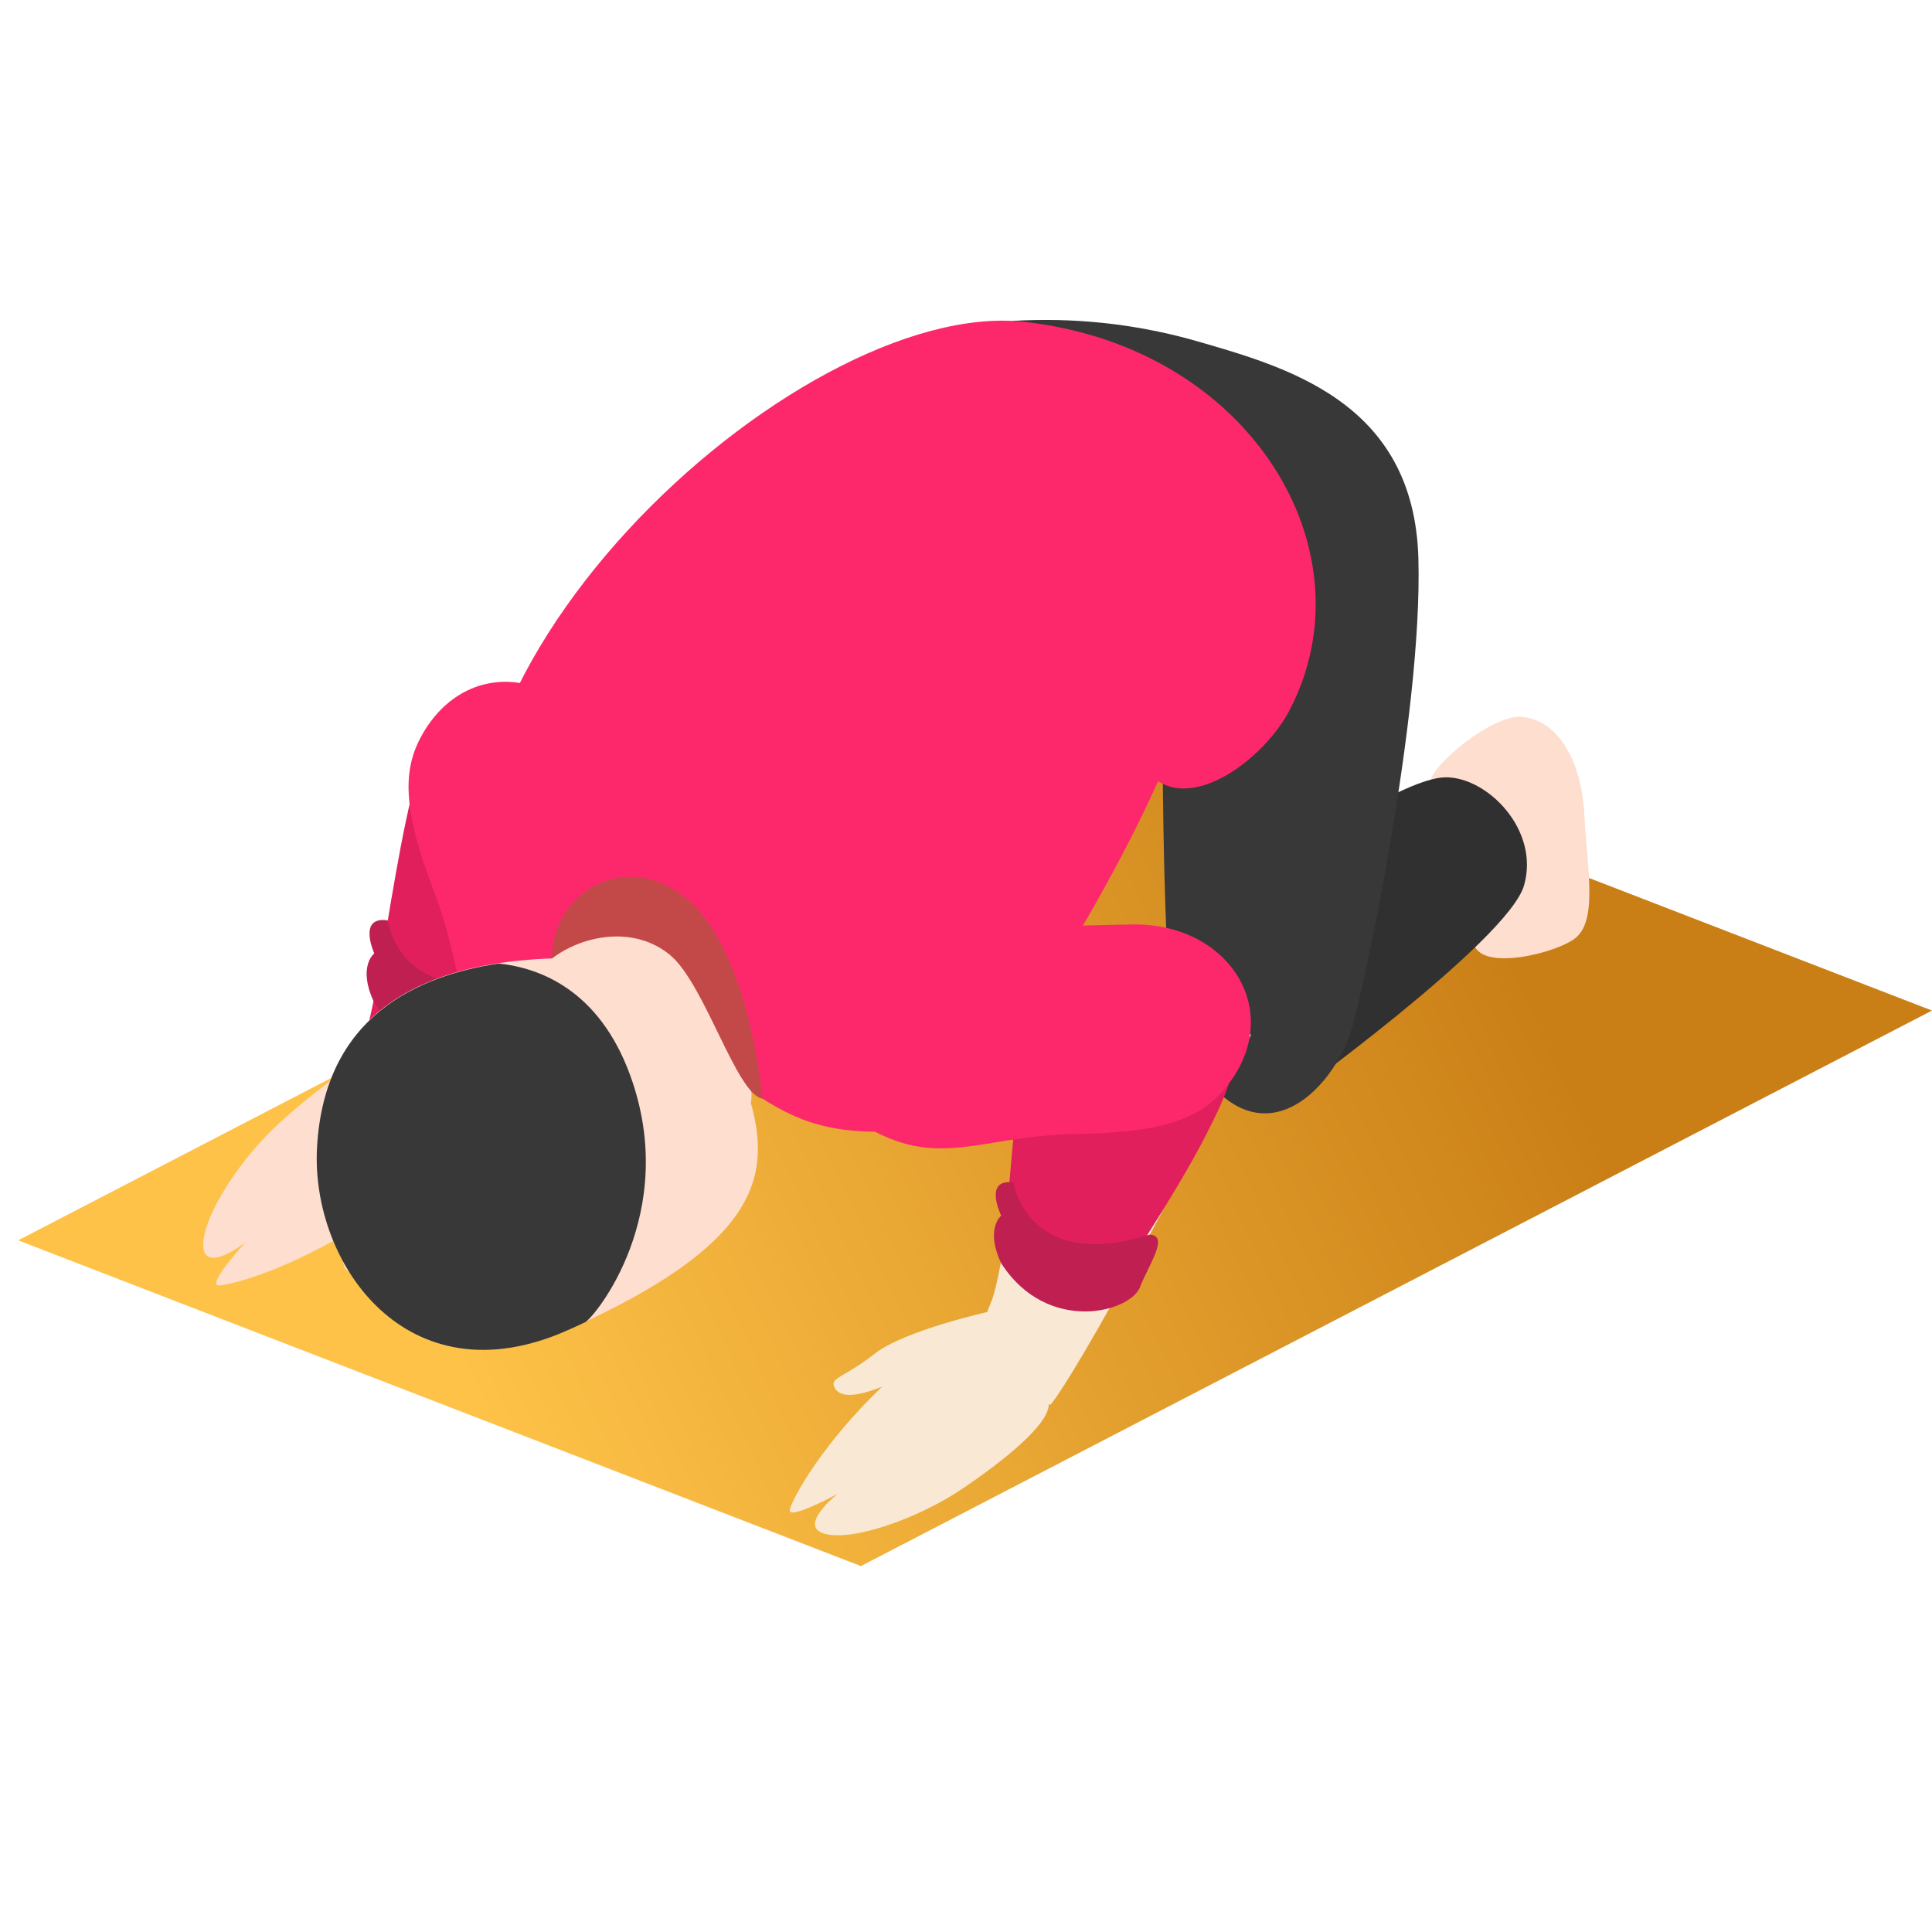
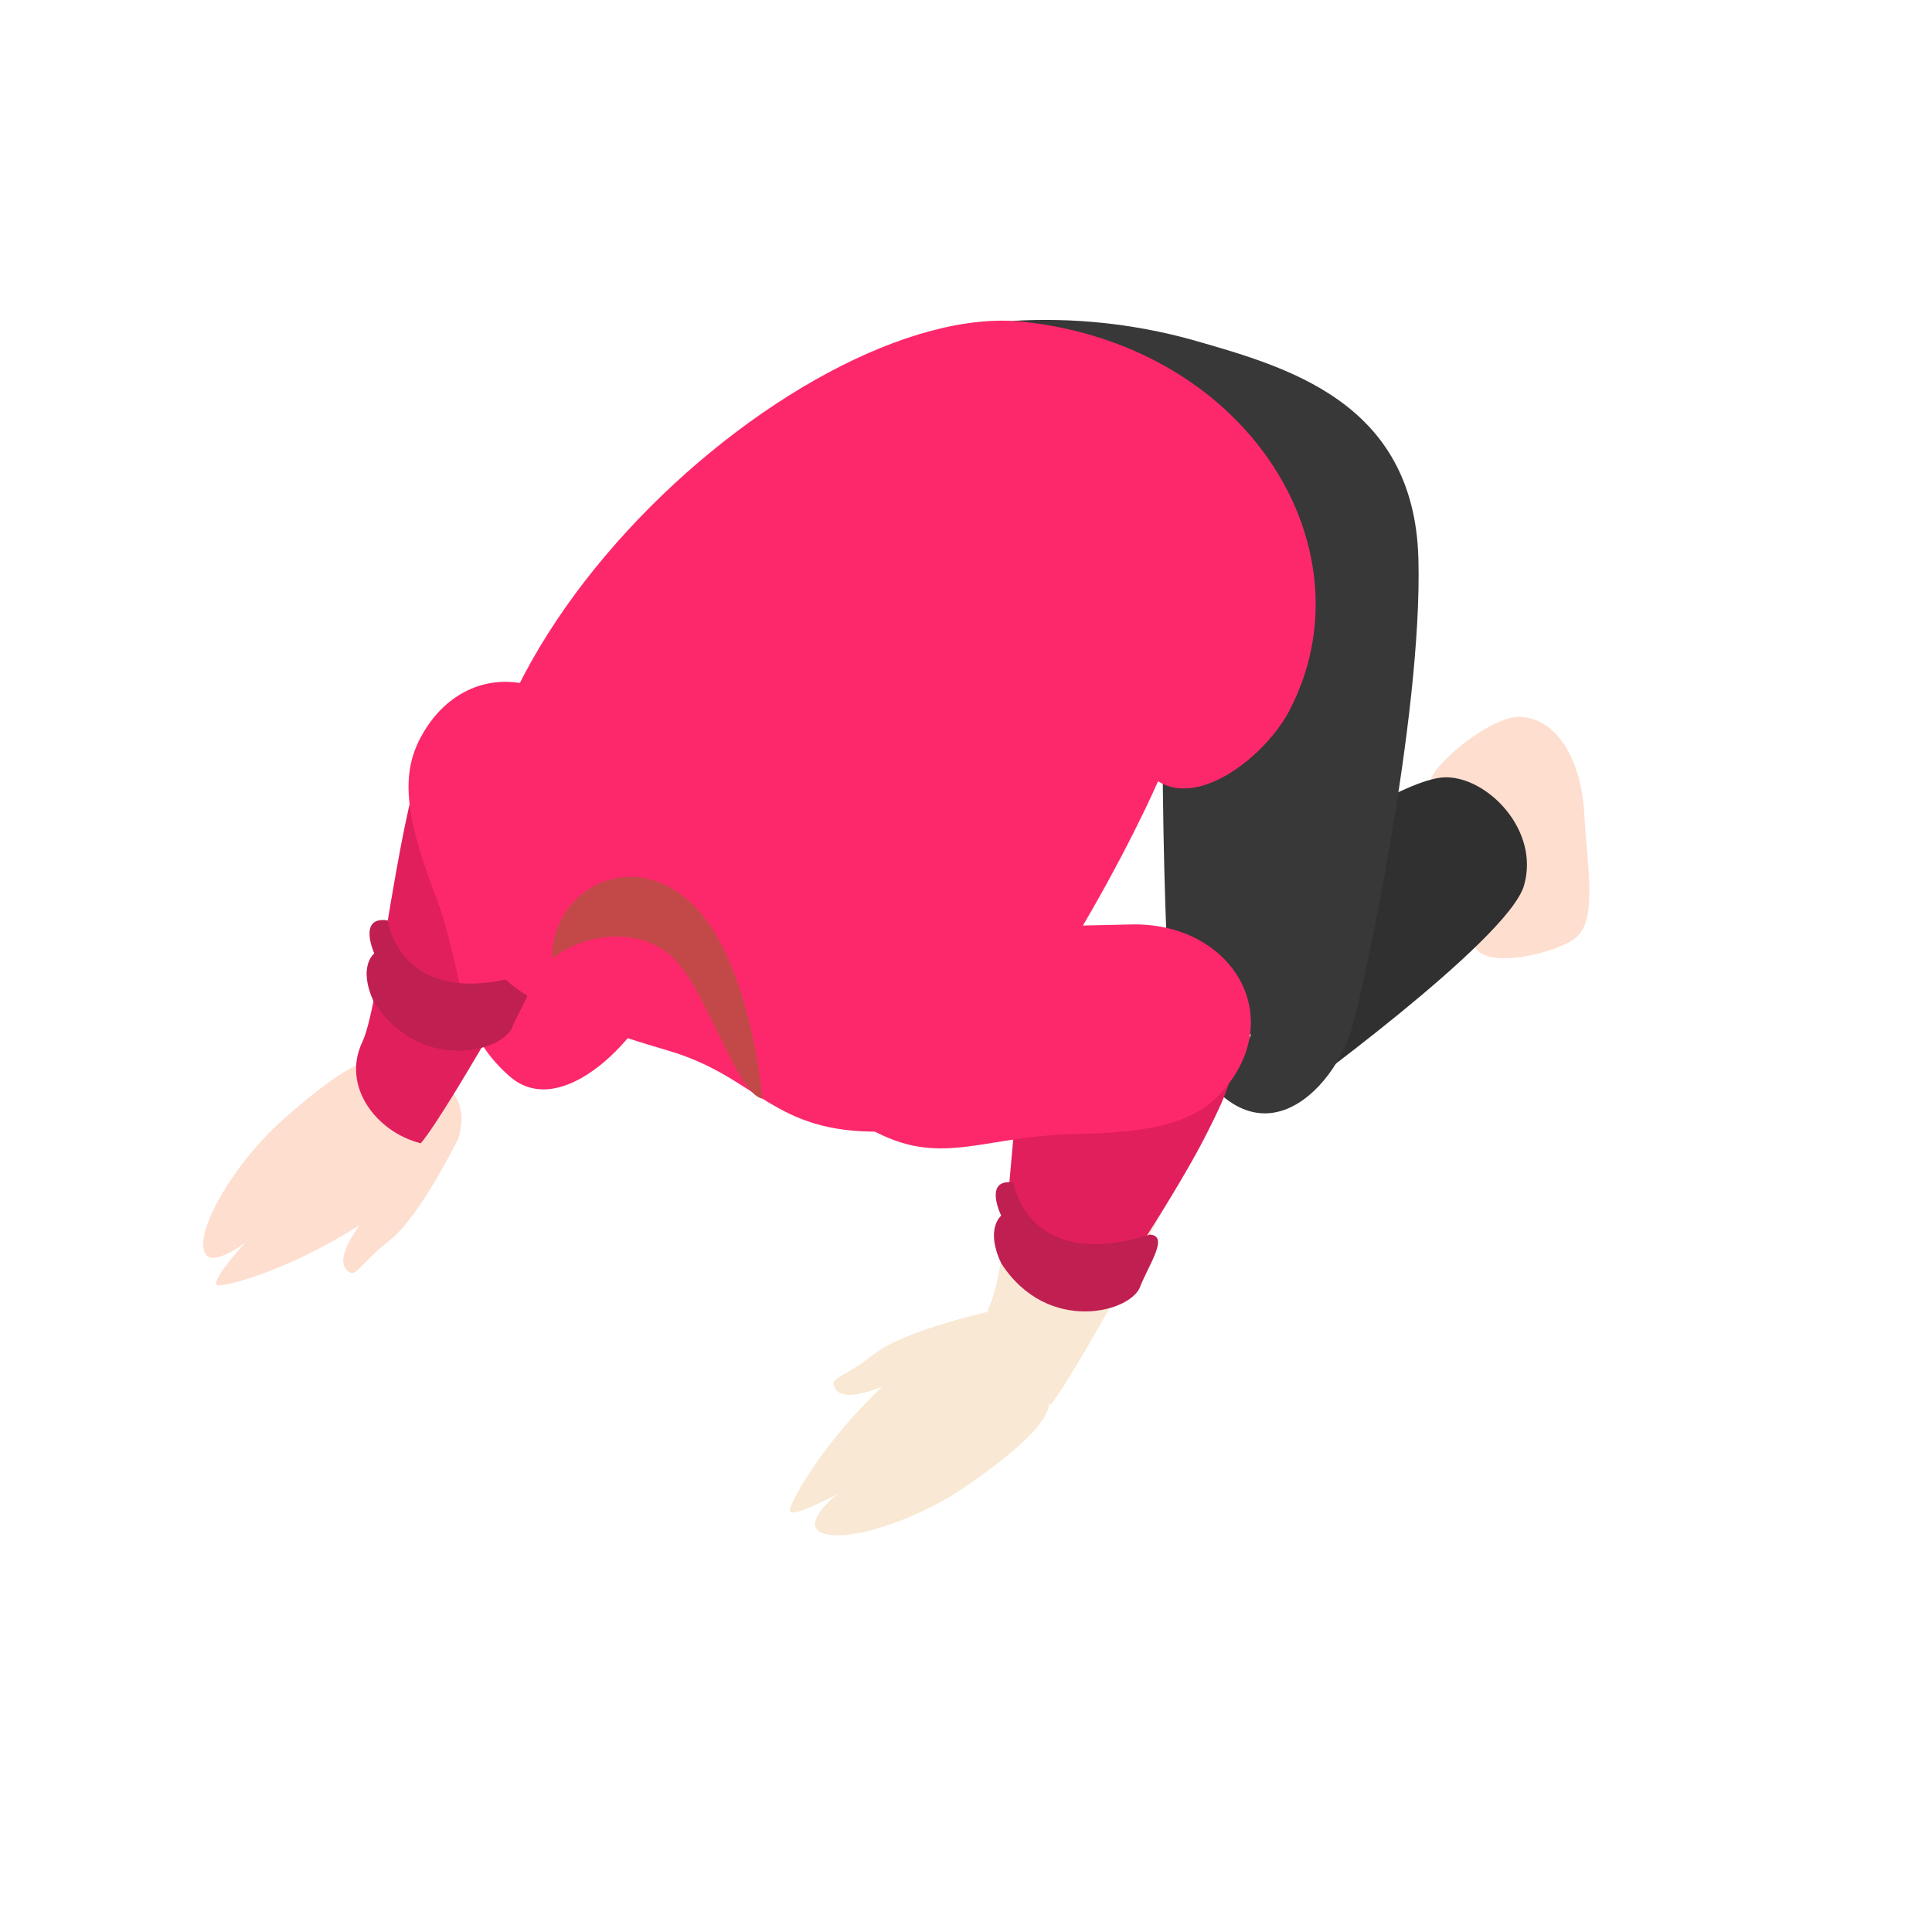
<svg xmlns="http://www.w3.org/2000/svg" width="100" height="100" viewBox="0 0 100 100" fill="none">
  <g clip-path="url(#clip0_260_240)">
-     <path d="M44.561 81.06L0.939 64.2L56.378 35.446L100 52.306L44.561 81.06Z" fill="url(#paint0_linear_260_240)" />
    <path d="M74.378 40.734C72.814 40.734 76.924 36.981 78.737 37.102C80.552 37.222 81.846 39.243 82.005 42.149C82.163 45.055 82.731 47.769 81.442 48.63C80.152 49.491 75.995 50.377 76.279 48.442C76.563 46.508 75.749 40.744 74.378 40.734Z" fill="#FDDECF" />
    <path d="M66.507 57.021C66.507 57.021 78.055 48.697 78.882 45.834C79.71 42.971 77.001 40.229 74.841 40.233C72.68 40.238 67.272 44.083 67.272 44.083C67.272 44.083 70.014 54.221 66.507 57.021Z" fill="#303030" />
    <path d="M51.187 67.891C51.187 67.891 46.828 68.853 45.283 70.061C43.739 71.269 43.031 71.297 43.156 71.716C43.281 72.135 43.787 72.524 45.658 71.774C42.608 74.689 41.049 77.48 40.885 78.12C40.722 78.76 43.363 77.317 43.363 77.317C43.363 77.317 41.232 78.991 42.699 79.391C44.167 79.79 47.602 78.563 49.849 77.033C52.096 75.503 54.252 73.742 54.285 72.702C54.319 71.663 54.651 67.621 51.187 67.891Z" fill="#F9E8D4" />
    <path d="M23.708 58.961C23.708 58.961 21.74 62.96 20.195 64.177C18.651 65.394 18.458 66.068 18.083 65.847C17.708 65.625 17.448 65.043 18.617 63.407C15.061 65.674 11.982 66.525 11.323 66.53C10.663 66.535 12.694 64.312 12.694 64.312C12.694 64.312 10.558 65.986 10.519 64.466C10.481 62.945 12.487 59.9 14.508 58.081C16.529 56.262 18.752 54.588 19.748 54.799C20.744 55.011 24.785 55.651 23.708 58.961Z" fill="#FDDECF" />
    <path d="M32.484 40.234C29.347 46.72 23.193 57.527 21.779 59.177C19.493 58.605 17.665 56.233 18.752 53.938C19.839 51.642 20.85 38.656 23.039 37.097C25.228 35.538 29.833 35.822 32.484 40.234Z" fill="#E11F5C" />
    <path d="M34.409 50.209C33.884 52.976 29.279 58.268 26.369 55.704C23.457 53.139 24.17 50.584 22.442 46.081C20.715 41.577 20.898 39.643 21.923 37.901C24.415 33.729 29.732 34.773 31.493 39.503C33.254 44.233 34.837 47.88 34.409 50.209Z" fill="#FD286B" />
    <path d="M20.07 47.639C20.07 47.639 20.672 52.345 27.085 50.468C28.048 50.555 27.085 51.868 26.547 53.086C26.142 54.457 21.697 55.602 19.329 51.811C18.511 50.011 19.372 49.347 19.372 49.347C19.372 49.347 18.487 47.403 20.07 47.639Z" fill="#BF1F51" />
    <path d="M52.419 16.609C55.525 16.424 58.641 16.749 61.642 17.572C66.507 18.967 73.19 20.733 73.416 28.908C73.642 37.083 70.496 51.671 69.904 53.447C68.787 56.815 64.428 60.967 60.882 53.235C59.992 51.31 60.165 29.894 60.165 29.894L52.419 16.609Z" fill="#383838" />
    <path d="M34.606 54.386C39.25 55.757 39.957 58.673 45.63 58.572C51.303 58.471 58.91 42.857 59.939 40.437C62.105 41.822 65.516 39.094 66.724 36.804C71.054 28.586 64.799 17.967 53.011 16.658C41.222 15.349 19.243 35.62 25.623 49.954C26.518 51.961 32.196 53.678 34.606 54.386Z" fill="#FD286B" />
    <path d="M64.746 53.572C61.714 60.13 55.758 71.033 54.377 72.708C52.062 72.178 50.205 69.821 51.254 67.511C52.303 65.202 53.068 52.196 55.228 50.613C57.389 49.03 61.998 49.208 64.746 53.572Z" fill="#F9E8D4" />
    <path d="M58.996 64.523C58.996 64.523 61.2 61.155 62.422 58.749C63.644 56.343 64.202 54.982 63.384 54.318C62.566 53.654 52.659 56.546 52.659 56.546L52.212 61.578C52.212 61.578 51.831 66.241 58.996 64.523Z" fill="#E11F5C" />
-     <path d="M28.572 49.607C24.198 49.766 16.87 50.945 16.409 59.375C16.077 65.379 21.081 72.549 29.4 68.825C39.22 64.427 39.923 60.914 38.864 57.084C39.35 54.9 34.635 43.588 28.572 49.607Z" fill="#FDDECF" />
    <path d="M47.511 49.126C45.134 50.637 41.925 56.883 45.394 58.629C48.863 60.376 50.965 58.769 55.792 58.692C60.618 58.615 62.345 57.73 63.562 56.142C66.531 52.292 63.562 47.721 58.529 47.851C53.496 47.981 49.513 47.88 47.511 49.126Z" fill="#FD286B" />
    <path d="M52.457 61.203C52.457 61.203 53.145 65.894 59.52 63.902C60.483 63.969 59.559 65.302 59.039 66.529C58.659 67.91 54.227 69.132 51.822 65.384C50.975 63.604 51.822 62.92 51.822 62.92C51.822 62.92 50.869 60.991 52.457 61.203Z" fill="#BF1F51" />
-     <path d="M32.614 55.646C30.997 51.224 27.918 50.089 25.806 49.872C21.648 50.502 16.784 52.576 16.409 59.394C16.077 65.399 21.081 72.568 29.4 68.844C29.703 68.709 30.001 68.575 30.285 68.44C30.757 68.204 35.227 62.801 32.614 55.646Z" fill="#383838" />
    <path d="M39.466 56.868C39.466 56.868 38.85 49.55 35.732 46.692C32.614 43.834 28.572 46.047 28.572 49.608C30.266 48.332 32.903 47.938 34.697 49.444C36.492 50.95 38.114 56.642 39.466 56.868Z" fill="#C34848" />
  </g>
  <defs>
    <linearGradient id="paint0_linear_260_240" x1="24.618" y1="72.49" x2="77.646" y2="47.948" gradientUnits="userSpaceOnUse">
      <stop stop-color="#FEC248" />
      <stop offset="1" stop-color="#CA7F16" />
    </linearGradient>
    <clipPath id="clip0_260_240">
      <rect width="100" height="100" fill="white" />
    </clipPath>
  </defs>
</svg>